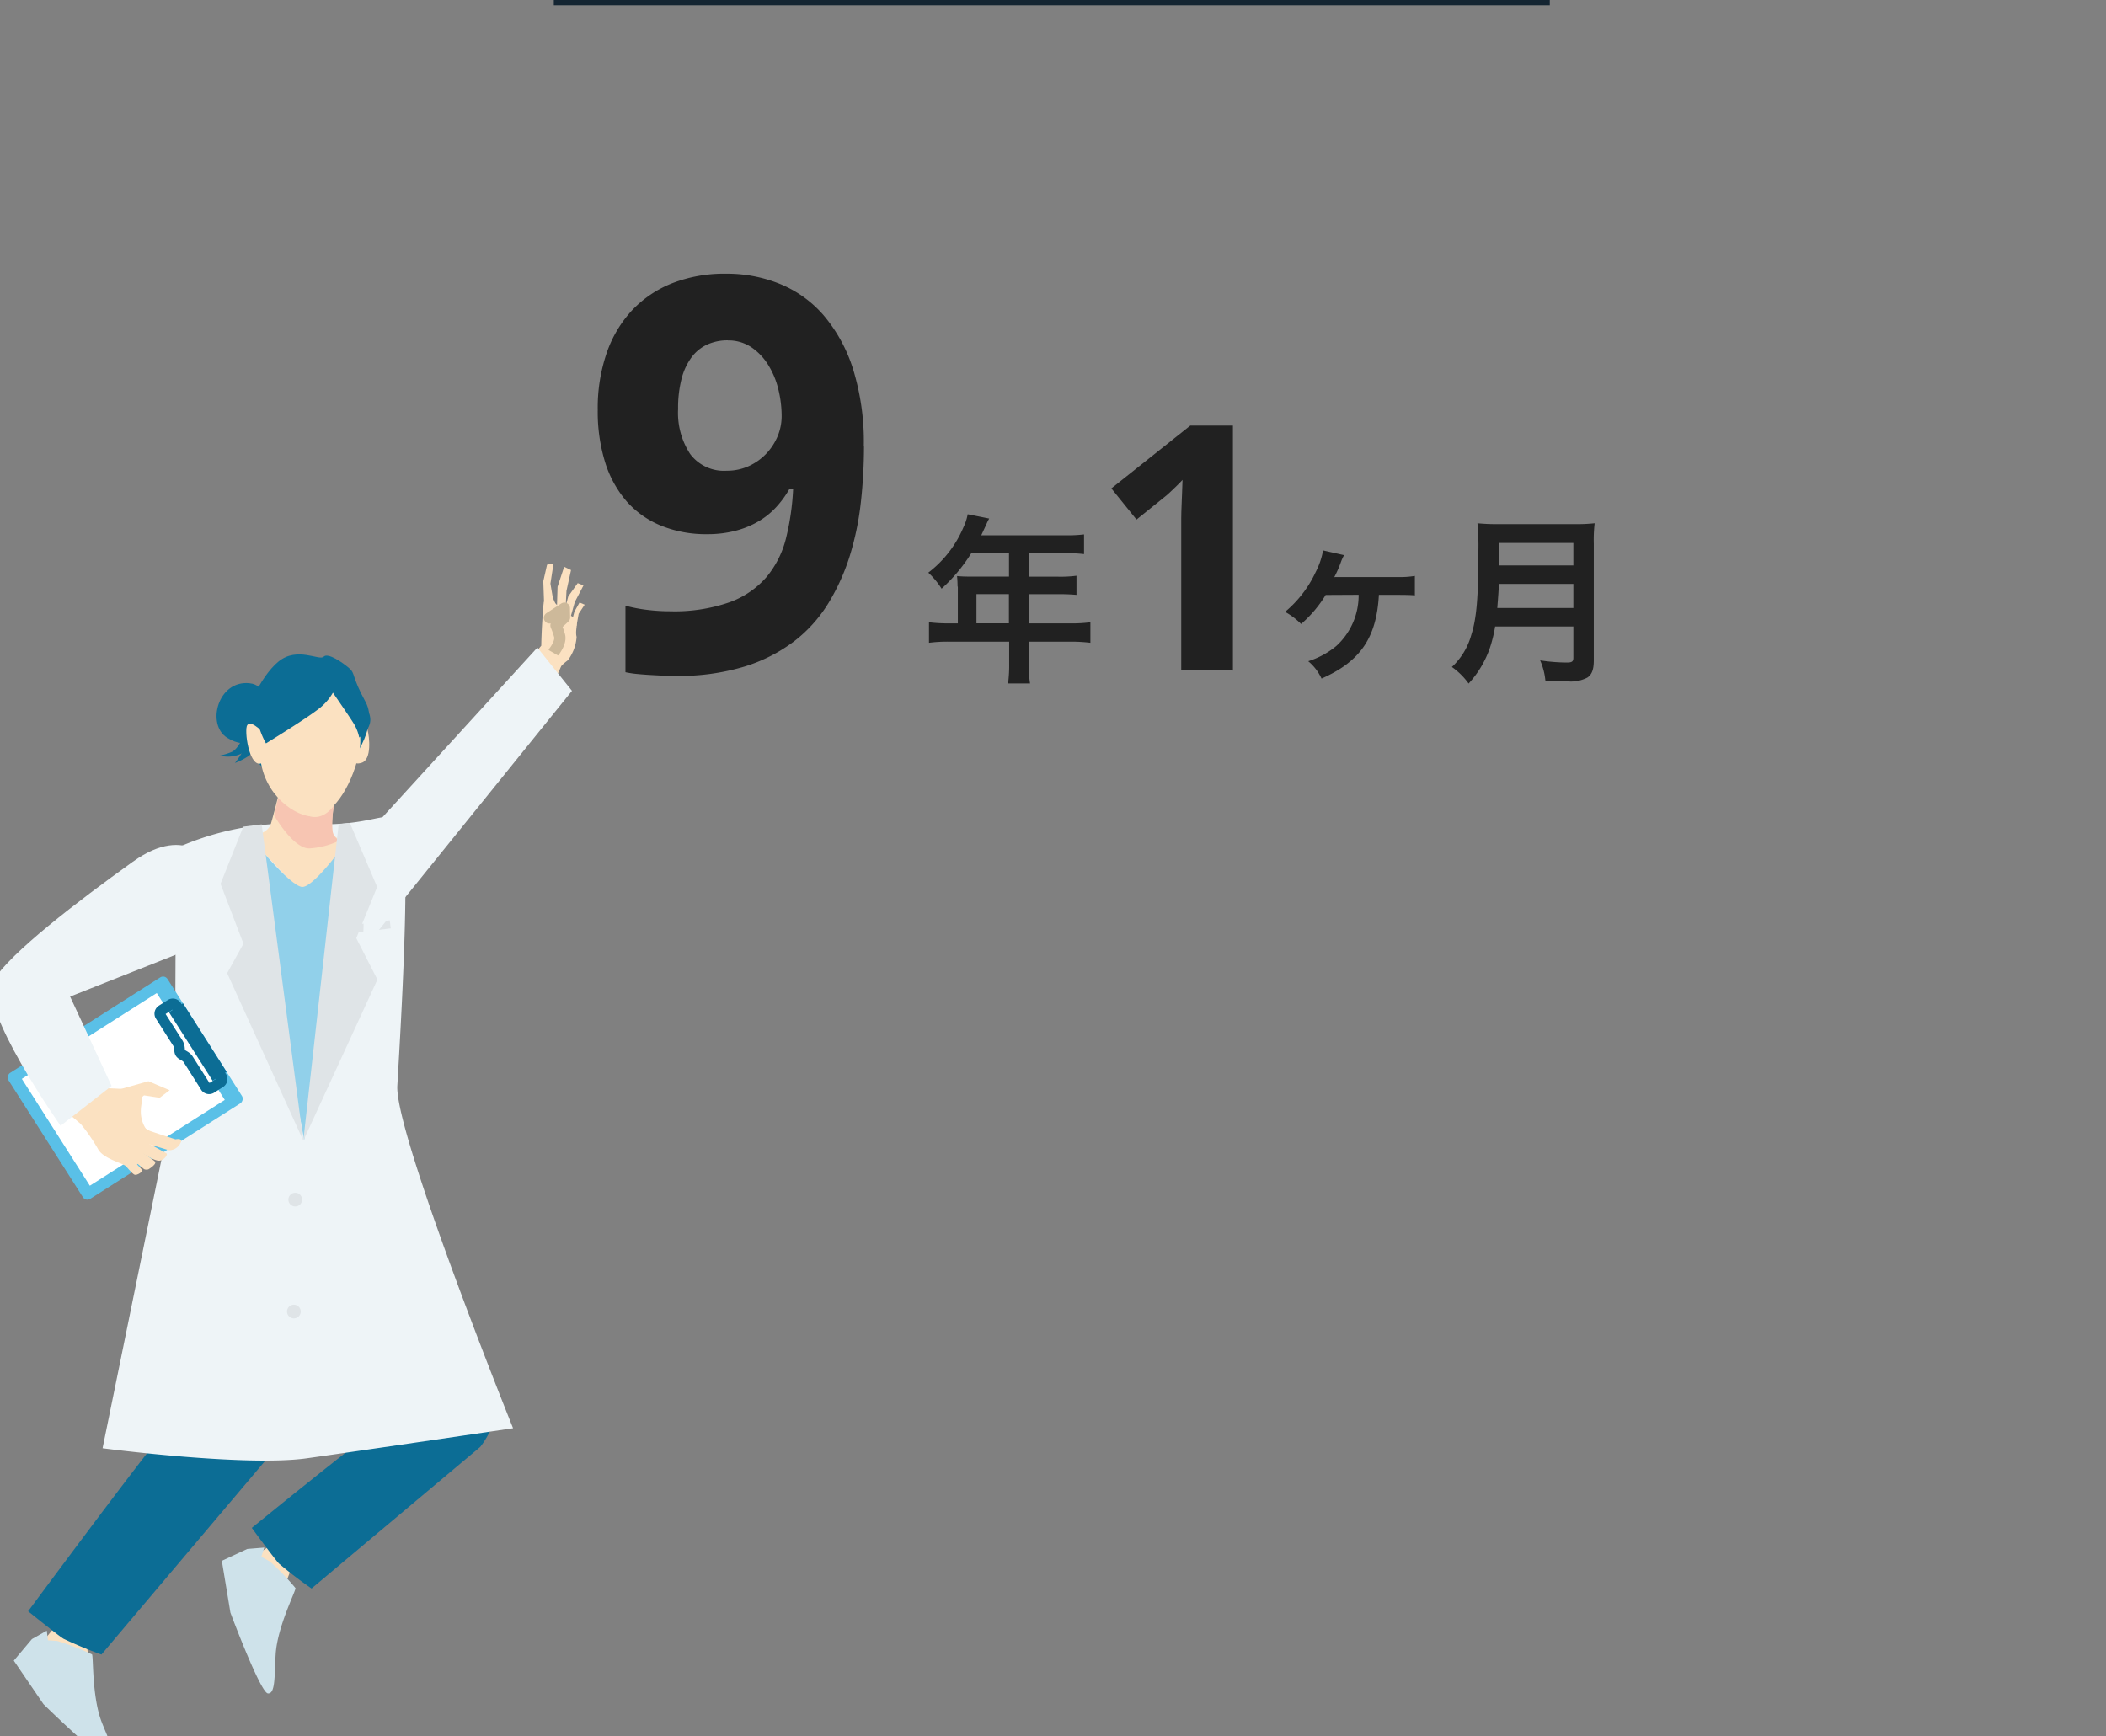
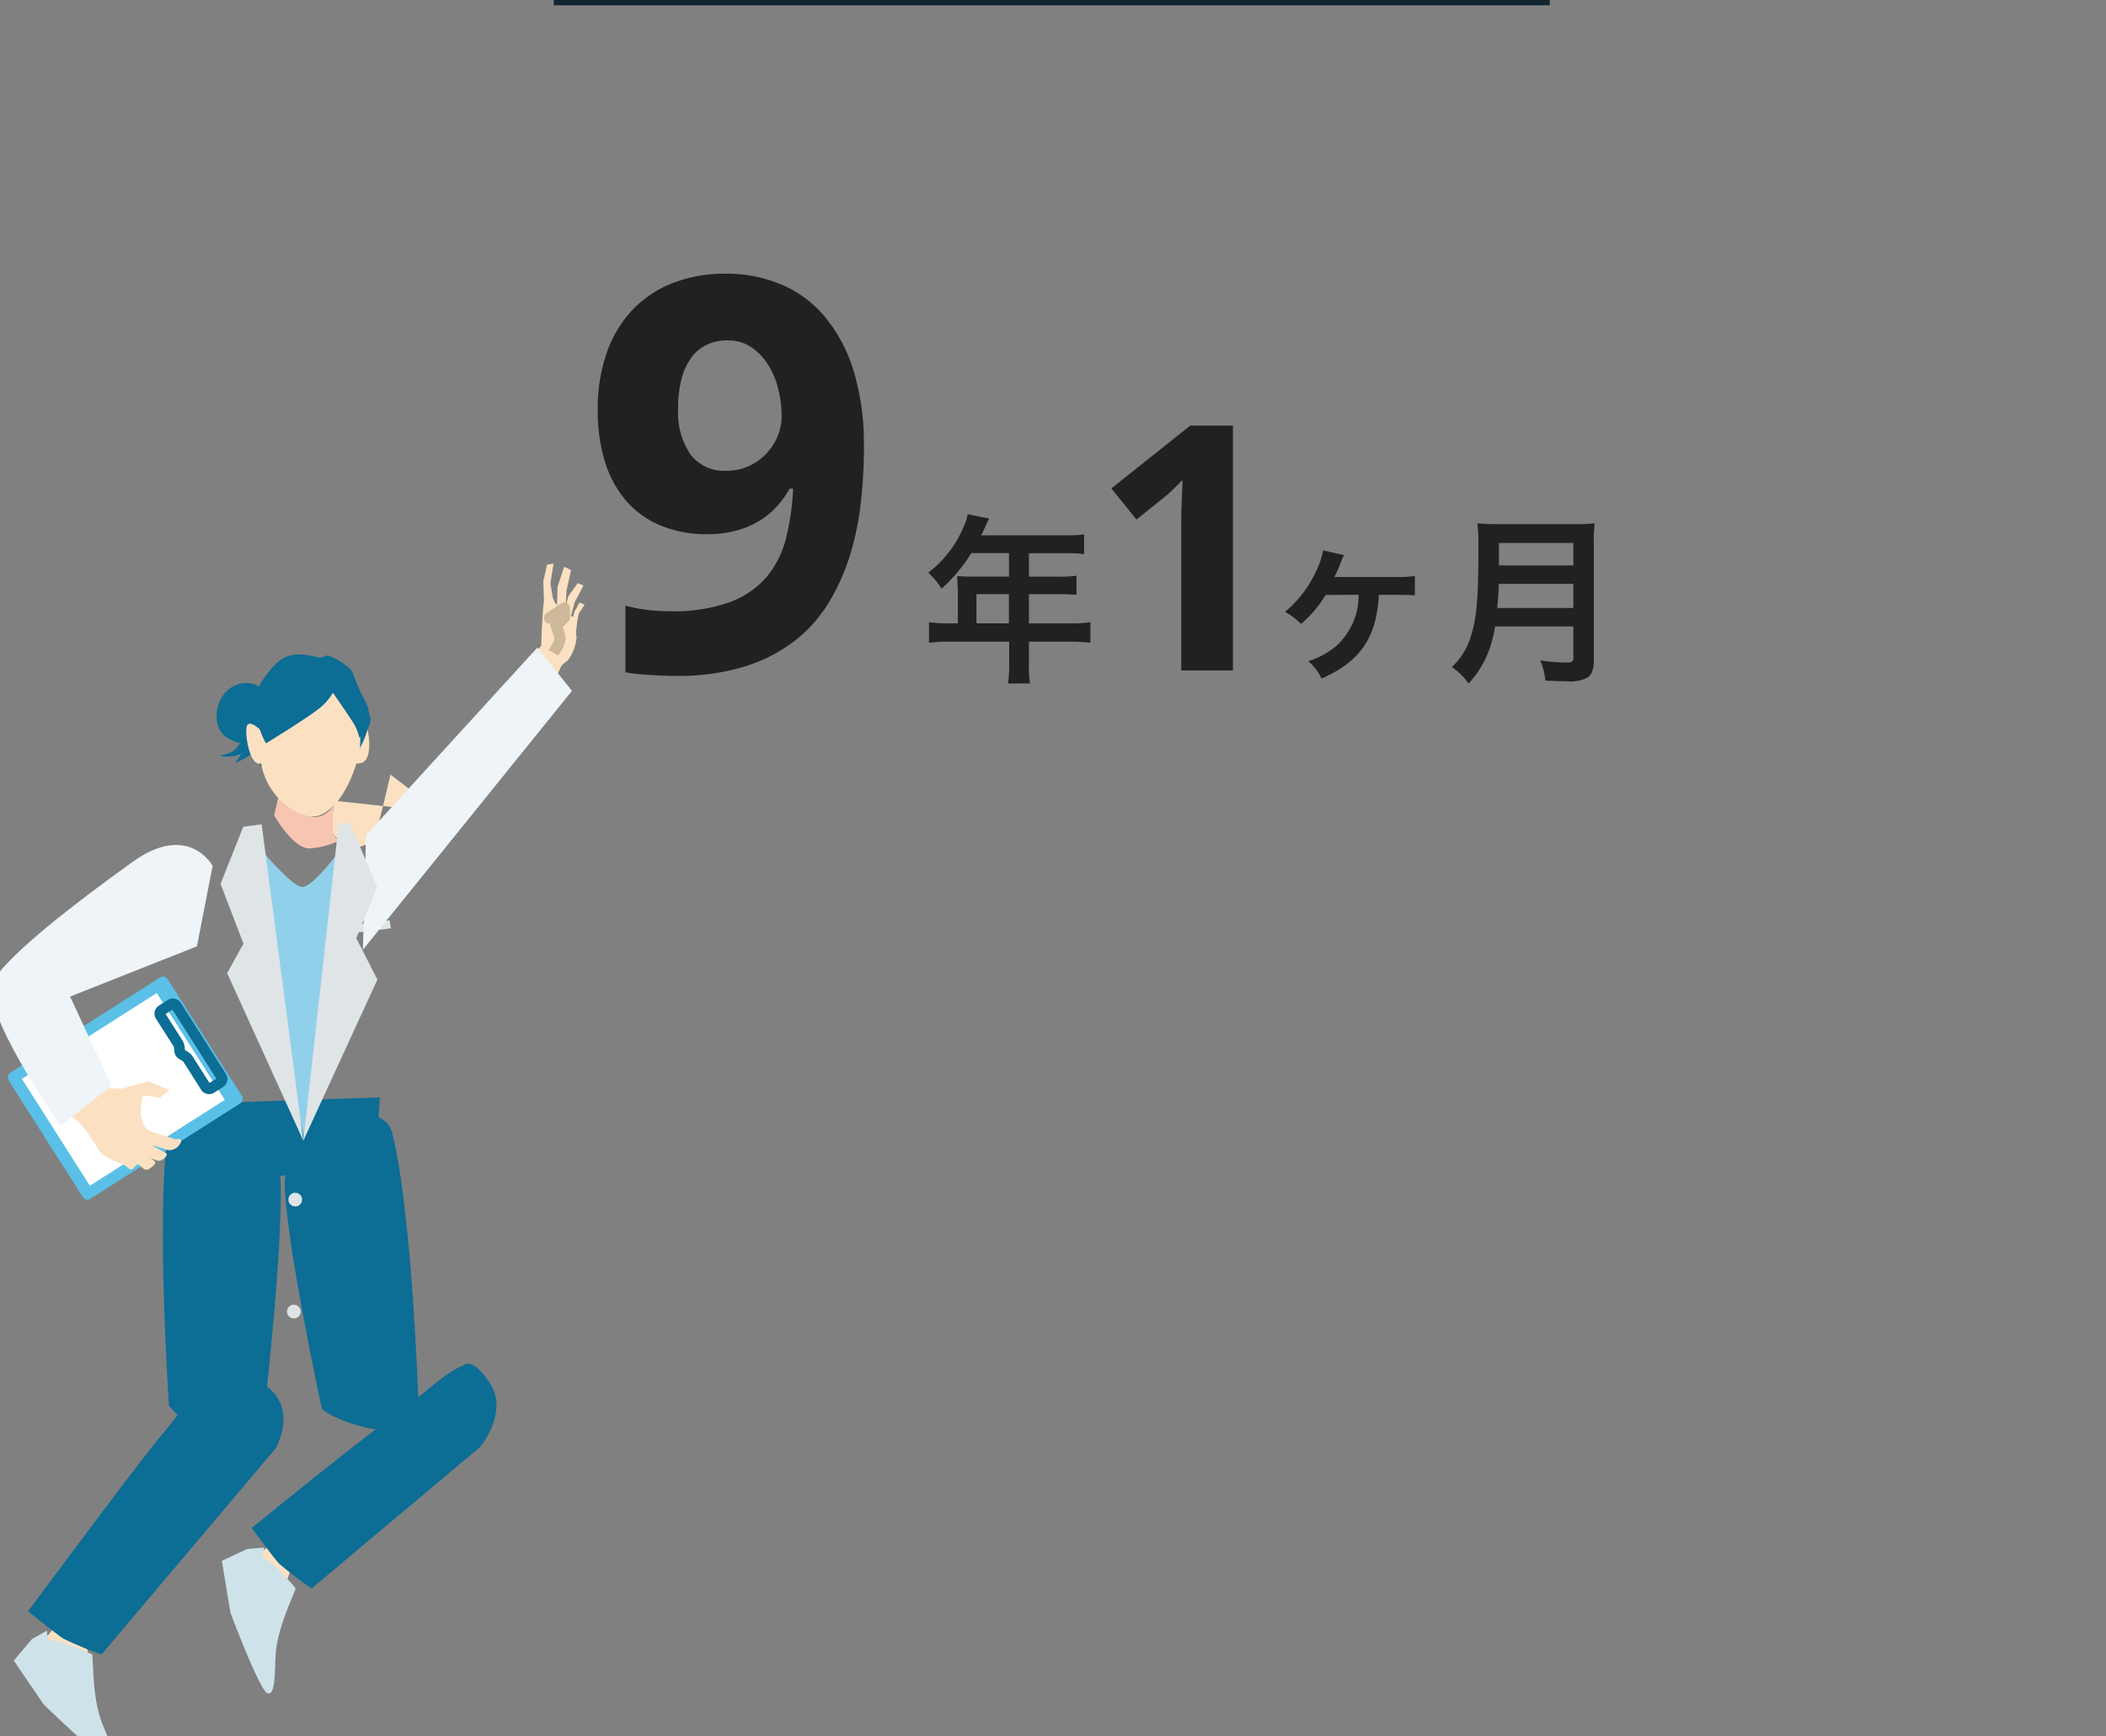
<svg xmlns="http://www.w3.org/2000/svg" width="245.28" height="202.24" viewBox="0 0 245.28 202.24">
  <rect x="0" y="0" width="245.28" height="202.24" fill="#808080" stroke="none" />
  <defs>
    <clipPath id="clip-path">
      <path id="パス_3694" data-name="パス 3694" d="M0,0H245.28V202.24H0Z" transform="translate(845 2679)" fill="#fff" />
    </clipPath>
  </defs>
  <g id="マスクグループ_5" data-name="マスクグループ 5" transform="translate(-845 -2679)" clip-path="url(#clip-path)">
    <g id="グループ_2282" data-name="グループ 2282">
      <path id="パス_3432" data-name="パス 3432" d="M112.53,99.31a12.156,12.156,0,0,0-.06-1.22c.44.04.9.06,1.47.06h4.58V95.42h-4.39a19.5,19.5,0,0,1-3.46,4.14,9.351,9.351,0,0,0-1.55-1.87,13.033,13.033,0,0,0,4.09-5.27,6.027,6.027,0,0,0,.5-1.53l2.5.5c-.13.25-.17.31-.31.63-.02.06-.23.5-.61,1.32h9.83a15.591,15.591,0,0,0,2.14-.1v2.29a16.225,16.225,0,0,0-2.14-.1h-4.28v2.73h3.38a14.372,14.372,0,0,0,2.16-.11v2.23a20.783,20.783,0,0,0-2.1-.08h-3.44v3.4h4.87a16.089,16.089,0,0,0,2.29-.13v2.39a18.546,18.546,0,0,0-2.29-.13h-4.87v2.62a12.162,12.162,0,0,0,.13,2.25h-2.56a15.8,15.8,0,0,0,.13-2.29v-2.58h-7.05a16.972,16.972,0,0,0-2.29.13v-2.39a18.187,18.187,0,0,0,2.29.13h1.07V99.32Zm5.98,4.28v-3.4h-3.78v3.4Z" transform="translate(843.996 2648.01)" fill="#212121" />
      <path id="パス_3433" data-name="パス 3433" d="M101.63,82.91a59.766,59.766,0,0,1-.36,6.55,33.554,33.554,0,0,1-1.28,6.23,24.851,24.851,0,0,1-2.5,5.55,16.47,16.47,0,0,1-4,4.45,18.682,18.682,0,0,1-5.81,2.95,26.266,26.266,0,0,1-7.95,1.08q-.66,0-1.44-.03c-.52-.02-1.05-.05-1.58-.08s-1.05-.07-1.55-.12a11.832,11.832,0,0,1-1.31-.2v-7.75a17.871,17.871,0,0,0,2.48.48,21.867,21.867,0,0,0,2.7.17,19.535,19.535,0,0,0,6.94-1.05,10.332,10.332,0,0,0,4.31-2.94,11.284,11.284,0,0,0,2.27-4.52,29.452,29.452,0,0,0,.83-5.78h-.41a11.4,11.4,0,0,1-1.5,2.09,8.991,8.991,0,0,1-2.06,1.69,10.35,10.35,0,0,1-2.69,1.12,12.838,12.838,0,0,1-3.34.41,13.923,13.923,0,0,1-5.34-.97,10.826,10.826,0,0,1-4.02-2.81A12.748,12.748,0,0,1,71.5,84.9a19.949,19.949,0,0,1-.88-6.16,19.722,19.722,0,0,1,1.05-6.66,13.929,13.929,0,0,1,2.98-4.98,12.994,12.994,0,0,1,4.7-3.14,16.7,16.7,0,0,1,6.2-1.09,16.378,16.378,0,0,1,6.31,1.2,13.426,13.426,0,0,1,5.09,3.67,18.044,18.044,0,0,1,3.41,6.25,28.554,28.554,0,0,1,1.25,8.91ZM85.76,70.63a5.753,5.753,0,0,0-2.34.47,4.723,4.723,0,0,0-1.83,1.45,7.179,7.179,0,0,0-1.19,2.5,13.479,13.479,0,0,0-.42,3.58,8.742,8.742,0,0,0,1.41,5.25,4.91,4.91,0,0,0,4.25,1.94,6.092,6.092,0,0,0,2.62-.56,6.578,6.578,0,0,0,2.03-1.47,6.7,6.7,0,0,0,1.3-2.03,6.092,6.092,0,0,0,.45-2.28,13.163,13.163,0,0,0-.39-3.17,9.63,9.63,0,0,0-1.19-2.84,6.777,6.777,0,0,0-1.97-2.05,4.806,4.806,0,0,0-2.73-.78Z" transform="translate(843.996 2648.01)" fill="#212121" />
      <path id="パス_3434" data-name="パス 3434" d="M161.6,100.27c-.27,5-2.16,7.77-6.68,9.76a5.724,5.724,0,0,0-1.55-2.02,9.781,9.781,0,0,0,3.25-1.76,7.971,7.971,0,0,0,2.62-5.98l-3.84.02a14.251,14.251,0,0,1-2.86,3.38,8.278,8.278,0,0,0-1.87-1.41,13.433,13.433,0,0,0,3.55-4.6,9.061,9.061,0,0,0,.88-2.56l2.44.55a6.048,6.048,0,0,0-.34.74,12.978,12.978,0,0,1-.8,1.83,1.284,1.284,0,0,1,.23-.02h7.33a9.764,9.764,0,0,0,1.83-.13v2.27q-.5-.06-1.95-.06h-2.25Z" transform="translate(843.996 2648.01)" fill="#212121" />
      <path id="パス_3435" data-name="パス 3435" d="M175.14,103.95a16.067,16.067,0,0,1-.61,2.5,11.807,11.807,0,0,1-2.48,4.16,8.121,8.121,0,0,0-1.95-1.93,7.989,7.989,0,0,0,2.25-3.7c.63-1.95.84-4.41.84-9.87a27.723,27.723,0,0,0-.11-3.17,22.319,22.319,0,0,0,2.46.1h8.75a19.949,19.949,0,0,0,2.44-.1,16.592,16.592,0,0,0-.1,2.37v13.61c0,1.05-.23,1.66-.76,2a4.208,4.208,0,0,1-2.44.42c-.67,0-1.37-.02-2.44-.08a7.592,7.592,0,0,0-.61-2.35,20.973,20.973,0,0,0,3.09.25c.63,0,.78-.11.78-.57v-3.63h-9.11Zm9.11-2.14V99h-8.69c0,.65-.04,1.11-.17,2.81Zm0-4.96V94.23h-8.67v2.62Z" transform="translate(843.996 2648.01)" fill="#212121" />
      <path id="パス_3436" data-name="パス 3436" d="M144.62,109.09h-6.04V91.35c0-.48.02-.97.04-1.48s.04-1.03.06-1.55.04-1,.05-1.43c-.07.08-.18.2-.33.35s-.33.33-.53.52l-.61.58c-.21.2-.41.37-.61.53l-3.28,2.64-2.93-3.63,9.2-7.32h4.96v28.55Z" transform="translate(843.996 2648.01)" fill="#212121" />
      <path id="パス_3437" data-name="パス 3437" d="M64.5,104.92l.21-1.66,1.49-1.48.22.93-.75,1.16.16.57Z" transform="translate(843.996 2648.01)" fill="#fbe1c1" />
      <path id="パス_3438" data-name="パス 3438" d="M65.47,96.63l-.36,2.34.28,1.65.48,1.1-1.5-.48-.09-2.55.44-1.93Z" transform="translate(843.996 2648.01)" fill="#fbe1c1" />
      <path id="パス_3439" data-name="パス 3439" d="M67.51,97.39l-.53,2.42-.13,2.6-.98-.8.07-2.27.77-2.33Z" transform="translate(843.996 2648.01)" fill="#fbe1c1" />
      <path id="パス_3440" data-name="パス 3440" d="M68.96,99.18l-1.01,1.93-.45,1.61-.95.11.64-2.38,1.1-1.54Z" transform="translate(843.996 2648.01)" fill="#fbe1c1" />
      <path id="パス_3441" data-name="パス 3441" d="M68.5,101.17l-.59,1.05-.39,1.47.63.2.25-1.41.7-1.06Z" transform="translate(843.996 2648.01)" fill="#fbe1c1" />
      <path id="パス_3442" data-name="パス 3442" d="M65.28,109.82a12.878,12.878,0,0,0-3.44-.24c-2.19.54,2.2-2.03,2.2-2.53-.02-1.5.12-3.68.12-3.68s.1-1.73.17-2.17a1.516,1.516,0,0,1,.46-.78l2.3,2.2a1.136,1.136,0,0,1,.9.53c.42.56-.04,1.17.17,2.03a5.133,5.133,0,0,1-1.02,2.72,8.3,8.3,0,0,0-1.86,1.93Z" transform="translate(843.996 2648.01)" fill="#fbe1c1" />
      <path id="パス_3443" data-name="パス 3443" d="M65.53,106.89s.88-1.09.64-1.88a11.076,11.076,0,0,0-.41-1.17l.99-.93-.02-1.08L65,102.96" transform="translate(843.996 2648.01)" fill="none" stroke="#cdb99a" stroke-linecap="round" stroke-linejoin="round" stroke-width="1.31" />
      <path id="パス_3444" data-name="パス 3444" d="M32.13,113.14s-.07-2.37-2.08-2.57c-3.68-.37-5.05,4.83-2.58,6.36s3.69-.19,3.69-.19l.96-3.6Z" transform="translate(843.996 2648.01)" fill="#0c6d95" />
      <path id="パス_3445" data-name="パス 3445" d="M29.32,116.82s-.6,1.44-1.32,1.75a7.1,7.1,0,0,1-1.4.43,3.75,3.75,0,0,0,2.39-.17,18.378,18.378,0,0,0,1.69-.95l-1.04-.8-.33-.25Z" transform="translate(843.996 2648.01)" fill="#0c6d95" />
      <path id="パス_3446" data-name="パス 3446" d="M30.4,116.67s.24,1.85-.36,2.32a7.743,7.743,0,0,1-1.67.87s1.24-1.59,1.07-2a5.444,5.444,0,0,1-.26-.83l1.22-.36Z" transform="translate(843.996 2648.01)" fill="#0c6d95" />
      <path id="パス_3447" data-name="パス 3447" d="M12.93,212.33l-4.69,7.12-2.68,3.28.09,1.19,3.97,5.68,2.74,1.51-1.31-8.86,7.06-7.47Z" transform="translate(843.996 2648.01)" fill="#fbe1c1" />
      <path id="パス_3448" data-name="パス 3448" d="M41.1,203.94l-7.41,6.27-3.25,2.19-1.17.49.74,6.89,1.68,2.64,3.11-8.4,9.39-5.59Z" transform="translate(843.996 2648.01)" fill="#fbe1c1" />
      <path id="パス_3449" data-name="パス 3449" d="M32.54,192.88c2.94,2.69.57,6.82.57,6.82L12.82,223.71a47.385,47.385,0,0,1-4.42-1.84c-.71-.44-4.12-3.2-4.12-3.2s12.52-16.92,15.61-20.61,5.05-6.72,6.92-7.99a9.889,9.889,0,0,1,5.72,2.81Z" transform="translate(843.996 2648.01)" fill="#0c6d95" />
      <path id="パス_3450" data-name="パス 3450" d="M58.1,192.18c2.15,3.36-1.17,7.35-1.17,7.35L37.29,216.02a47.716,47.716,0,0,1-3.8-2.91c-.57-.61-3.16-4.15-3.16-4.15s12.18-9.94,16.12-12.72,6.37-5.43,8.5-6.18c0,0,1-1.25,3.15,2.11Z" transform="translate(843.996 2648.01)" fill="#0c6d95" />
      <path id="パス_3451" data-name="パス 3451" d="M7.69,222.13l-1.1-.08-.14-1.12-1.73.98-2.11,2.51,3.45,5.06s7.11,6.99,7.93,6.69-.19-2.18-1.11-4.51c-1.19-3-.98-7.68-1.16-7.97a30.363,30.363,0,0,0-4.04-1.56Z" transform="translate(843.996 2648.01)" fill="#cee2ea" />
      <path id="パス_3452" data-name="パス 3452" d="M32.41,212.86l-.97-.54.35-1.07-1.98.16-2.97,1.38,1,6.04s3.49,9.34,4.37,9.41.75-2.06.9-4.55c.19-3.22,2.35-7.37,2.31-7.72a29.216,29.216,0,0,0-3.01-3.12Z" transform="translate(843.996 2648.01)" fill="#cee2ea" />
      <path id="パス_3453" data-name="パス 3453" d="M22.86,159.57l22.39-.76-.33,5.13a19.8,19.8,0,0,1-11.11,3.99c-6.23.03-11.72-5.73-11.72-5.73l.76-2.62Z" transform="translate(843.996 2648.01)" fill="#0c6d95" />
      <path id="パス_3454" data-name="パス 3454" d="M20.56,162.91c-1.4,9.57.13,31.85.13,31.85,2.31,2.33,2.07,2.98,4.8,2.38s5.81-2.23,6.45-3.15c0,0,2.24-19.8,1.68-26.4s-12.32-9.72-13.06-4.69Z" transform="translate(843.996 2648.01)" fill="#0c6d95" />
      <path id="パス_3455" data-name="パス 3455" d="M46.69,162.98c2.35,9.38,3.06,31.71,3.06,31.71-2.06,2.54-1.76,3.17-4.53,2.85s-6-1.64-6.74-2.49c0,0-4.21-19.48-4.31-26.1s11.29-10.91,12.53-5.97Z" transform="translate(843.996 2648.01)" fill="#0c6d95" />
-       <path id="パス_3456" data-name="パス 3456" d="M36.53,126.94A32.8,32.8,0,0,0,21.5,129.8l-.12,28.55-8.43,41.33s16.6,2.18,23.79,1.17,24.02-3.5,24.02-3.5-13.8-34.29-13.48-39.9,1.73-28.25.35-30.44-2.9.46-11.09-.08Z" transform="translate(843.996 2648.01)" fill="#eef4f7" />
      <rect id="長方形_1316" data-name="長方形 1316" width="6.4" height="0.94" transform="translate(884.041 2786.994) rotate(-7.11)" fill="#dfe4e7" />
-       <path id="パス_3457" data-name="パス 3457" d="M39.98,124.26s-.68,3.46,0,4.12a11.29,11.29,0,0,0,2.13,1.4l-6.04,5.13-6.12-6.46s2.22-.19,2.61-1.52c.71-2.44,1.76-7.05,1.76-7.05l5.67,4.37Z" transform="translate(843.996 2648.01)" fill="#fbe1c1" />
+       <path id="パス_3457" data-name="パス 3457" d="M39.98,124.26s-.68,3.46,0,4.12a11.29,11.29,0,0,0,2.13,1.4s2.22-.19,2.61-1.52c.71-2.44,1.76-7.05,1.76-7.05l5.67,4.37Z" transform="translate(843.996 2648.01)" fill="#fbe1c1" />
      <path id="パス_3458" data-name="パス 3458" d="M39.86,124.86s-1.14,1.73-2.81,1.19c-1.75-.57-3.42-3.06-3.42-3.06l-.7,2.97s2.24,3.94,4.14,3.85a9.476,9.476,0,0,0,3.51-.93c0,.14-.43-.23-.67-.56-.46-.62-.04-3.45-.04-3.45Z" transform="translate(843.996 2648.01)" fill="#f7c5b2" />
      <path id="パス_3459" data-name="パス 3459" d="M59.66,120.74c-.48.64-3.12,3.42-3.12,3.42l-10.3,11.9-.58-8.81,4.53-4.2,5.21-5.54c2.43.06,4.75,2.59,4.27,3.23Z" transform="translate(843.996 2648.01)" fill="#fbe1c1" />
      <path id="パス_3460" data-name="パス 3460" d="M59.37,121.05c-1.44,1.06-5.08-1.15-4.21-3.19S60.91,110,60.91,110l3.12-3.79,2.7,1.55-4.46,10.11a15.894,15.894,0,0,1-2.89,3.18Z" transform="translate(843.996 2648.01)" fill="#fbe1c1" />
      <path id="パス_3461" data-name="パス 3461" d="M43.27,141.62l24.35-30.16-4.03-5.04L43.63,128.28Z" transform="translate(843.996 2648.01)" fill="#eef4f7" />
      <path id="パス_3462" data-name="パス 3462" d="M29.8,128.01s4.95,6.29,6.42,6.29,5.49-5.76,5.49-5.76l-5.28,35.24L29.8,128Z" transform="translate(843.996 2648.01)" fill="#91d0ea" />
      <path id="パス_3463" data-name="パス 3463" d="M40.45,126.98l1.3-.14,3.18,7.46-2.43,5.97,2.46,4.82-8.63,18.77Z" transform="translate(843.996 2648.01)" fill="#dfe4e7" />
      <path id="パス_3464" data-name="パス 3464" d="M31.48,127.01l-2.14.27-2.65,6.66,2.67,6.97-1.9,3.43,8.87,19.52Z" transform="translate(843.996 2648.01)" fill="#dfe4e7" />
      <path id="パス_3465" data-name="パス 3465" d="M42.02,116.68s1.54-1.56,1.78-.71.51,3.47-.65,3.86-1.09-.62-1.09-.62l-.04-2.54Z" transform="translate(843.996 2648.01)" fill="#fbe1c1" />
      <path id="パス_3466" data-name="パス 3466" d="M41.48,120.27s3.78-4.44,2.1-7.52-1.15-3.27-1.91-3.93-2.49-1.85-2.97-1.34-3.06-1.21-5.24.55-4.27,6.39-3.99,8.24,1.97,4.36,2.66,4.48,9.35-.49,9.35-.49Z" transform="translate(843.996 2648.01)" fill="#0c6d95" />
      <path id="パス_3467" data-name="パス 3467" d="M40.55,109.69s3.2,5.18,2.24,9.2-3.16,7.12-5.25,7.2-5.8-2.47-6.22-6.84.62-10.07,5.63-9.92Z" transform="translate(843.996 2648.01)" fill="#fbe1c1" />
      <path id="パス_3468" data-name="パス 3468" d="M31.66,116.32s-1.84-1.95-1.96-.49.63,5.01,2.02,3.91-.06-3.43-.06-3.43Z" transform="translate(843.996 2648.01)" fill="#fbe1c1" />
      <path id="パス_3469" data-name="パス 3469" d="M39.74,108.98l.32,2.14A6.329,6.329,0,0,1,38,113.65c-1.59,1.22-6.02,3.93-6.02,3.93a9.752,9.752,0,0,1-.75-1.73c-.5-3.39,3.16-9.5,8.52-6.86Z" transform="translate(843.996 2648.01)" fill="#0c6d95" />
      <path id="パス_3470" data-name="パス 3470" d="M38.6,109.98s3.23,4.62,3.69,5.44a4.962,4.962,0,0,1,.55,1.47s1.83-1.16,1.14-2.83a14.388,14.388,0,0,0-3.21-4.51c-.61-.35-2.16.43-2.16.43Z" transform="translate(843.996 2648.01)" fill="#0c6d95" />
      <circle id="楕円形_413" data-name="楕円形 413" cx="0.8" cy="0.8" r="0.8" transform="translate(878.586 2817.93)" fill="#dfe4e7" />
      <circle id="楕円形_414" data-name="楕円形 414" cx="0.8" cy="0.8" r="0.8" transform="translate(878.426 2830.969)" fill="#dfe4e7" />
      <rect id="長方形_1317" data-name="長方形 1317" width="17.38" height="21.95" rx="0.61" transform="matrix(0.537, 0.844, -0.844, 0.537, 864.181, 2792.516)" fill="#5ac0e7" />
-       <rect id="長方形_1318" data-name="長方形 1318" width="9.45" height="2.43" transform="matrix(0.537, 0.844, -0.844, 0.537, 866.314, 2795.865)" fill="#0c6d95" />
      <rect id="長方形_1319" data-name="長方形 1319" width="14.75" height="18.62" transform="matrix(0.537, 0.844, -0.844, 0.537, 863.259, 2794.666)" fill="#fff" />
      <path id="パス_3471" data-name="パス 3471" d="M24.95,157.58l-2.03-3.2c-.25-.4-.74-.48-.91-.74s0-.68-.3-1.16l-2.02-3.17a.461.461,0,0,1-.06-.36.492.492,0,0,1,.21-.3l.52-.33.52-.33a.461.461,0,0,1,.36-.06.492.492,0,0,1,.3.21l2.63,4.14,2.63,4.14a.461.461,0,0,1,.06.36.492.492,0,0,1-.21.3l-.52.33-.52.33a.461.461,0,0,1-.36.06.492.492,0,0,1-.3-.21Z" transform="translate(843.996 2648.01)" fill="none" stroke="#0c6d95" stroke-linecap="round" stroke-linejoin="round" stroke-width="1.24" />
      <path id="パス_3472" data-name="パス 3472" d="M15.03,157.85l3.26-.92,2.47,1.05-1.16.88-1.82-.28-.7.57Z" transform="translate(843.996 2648.01)" fill="#fbe1c1" />
      <path id="パス_3473" data-name="パス 3473" d="M21.44,163.7s-2.7-.87-2.97-.98a5.292,5.292,0,0,1-.68-.4l-.49,1.62,3.37,1.03a1.469,1.469,0,0,0,1.33-.8c.43-.69-.56-.47-.56-.47Z" transform="translate(843.996 2648.01)" fill="#fbe1c1" />
      <path id="パス_3474" data-name="パス 3474" d="M20.37,165.32c-.38-.22-2.55-1.41-2.55-1.41l-.59,1.18s1.71,1.18,2.37,1.1c.49-.06,1.03-.72.77-.87Z" transform="translate(843.996 2648.01)" fill="#fbe1c1" />
      <path id="パス_3475" data-name="パス 3475" d="M19.04,166.27c-.29-.26-1.95-1.37-1.95-1.37l-.74,1.1,1.43,1.17a.679.679,0,0,0,.52.02c.2-.12,1.02-.66.73-.92Z" transform="translate(843.996 2648.01)" fill="#fbe1c1" />
-       <path id="パス_3476" data-name="パス 3476" d="M16.71,167.83c-.31-.07-1.16-1.18-1.16-1.18l.68-.75s1.14,1.1,1.32,1.36c.13.19-.54.64-.84.57Z" transform="translate(843.996 2648.01)" fill="#fbe1c1" />
      <path id="パス_3477" data-name="パス 3477" d="M10.06,156.04l-2.54,3.43,2.87,2.42a20.9,20.9,0,0,1,2.02,2.92c.59,1.18,2.99,1.66,3.37,2.1s.64.25.64.25l.95-.91.83-3.5a3.516,3.516,0,0,1-.71-1.49c-.32-1.46.4-2.39-.13-2.93-.39-.4-.28-.27-.92-.4S12,157.7,12,157.7l-1.95-1.66Z" transform="translate(843.996 2648.01)" fill="#fbe1c1" />
      <path id="パス_3478" data-name="パス 3478" d="M8.06,162.12S-1.65,148.33.25,145.18s9.74-9.17,16.23-13.82,9.29.48,9.29.48l-1.83,9.38L9.17,147.07,14,157.48l-5.93,4.63Z" transform="translate(843.996 2648.01)" fill="#eef4f7" />
      <line id="_線_244" x1="116" transform="translate(909.5 2679.119)" fill="none" stroke="#142532" stroke-width="1" />
    </g>
  </g>
</svg>